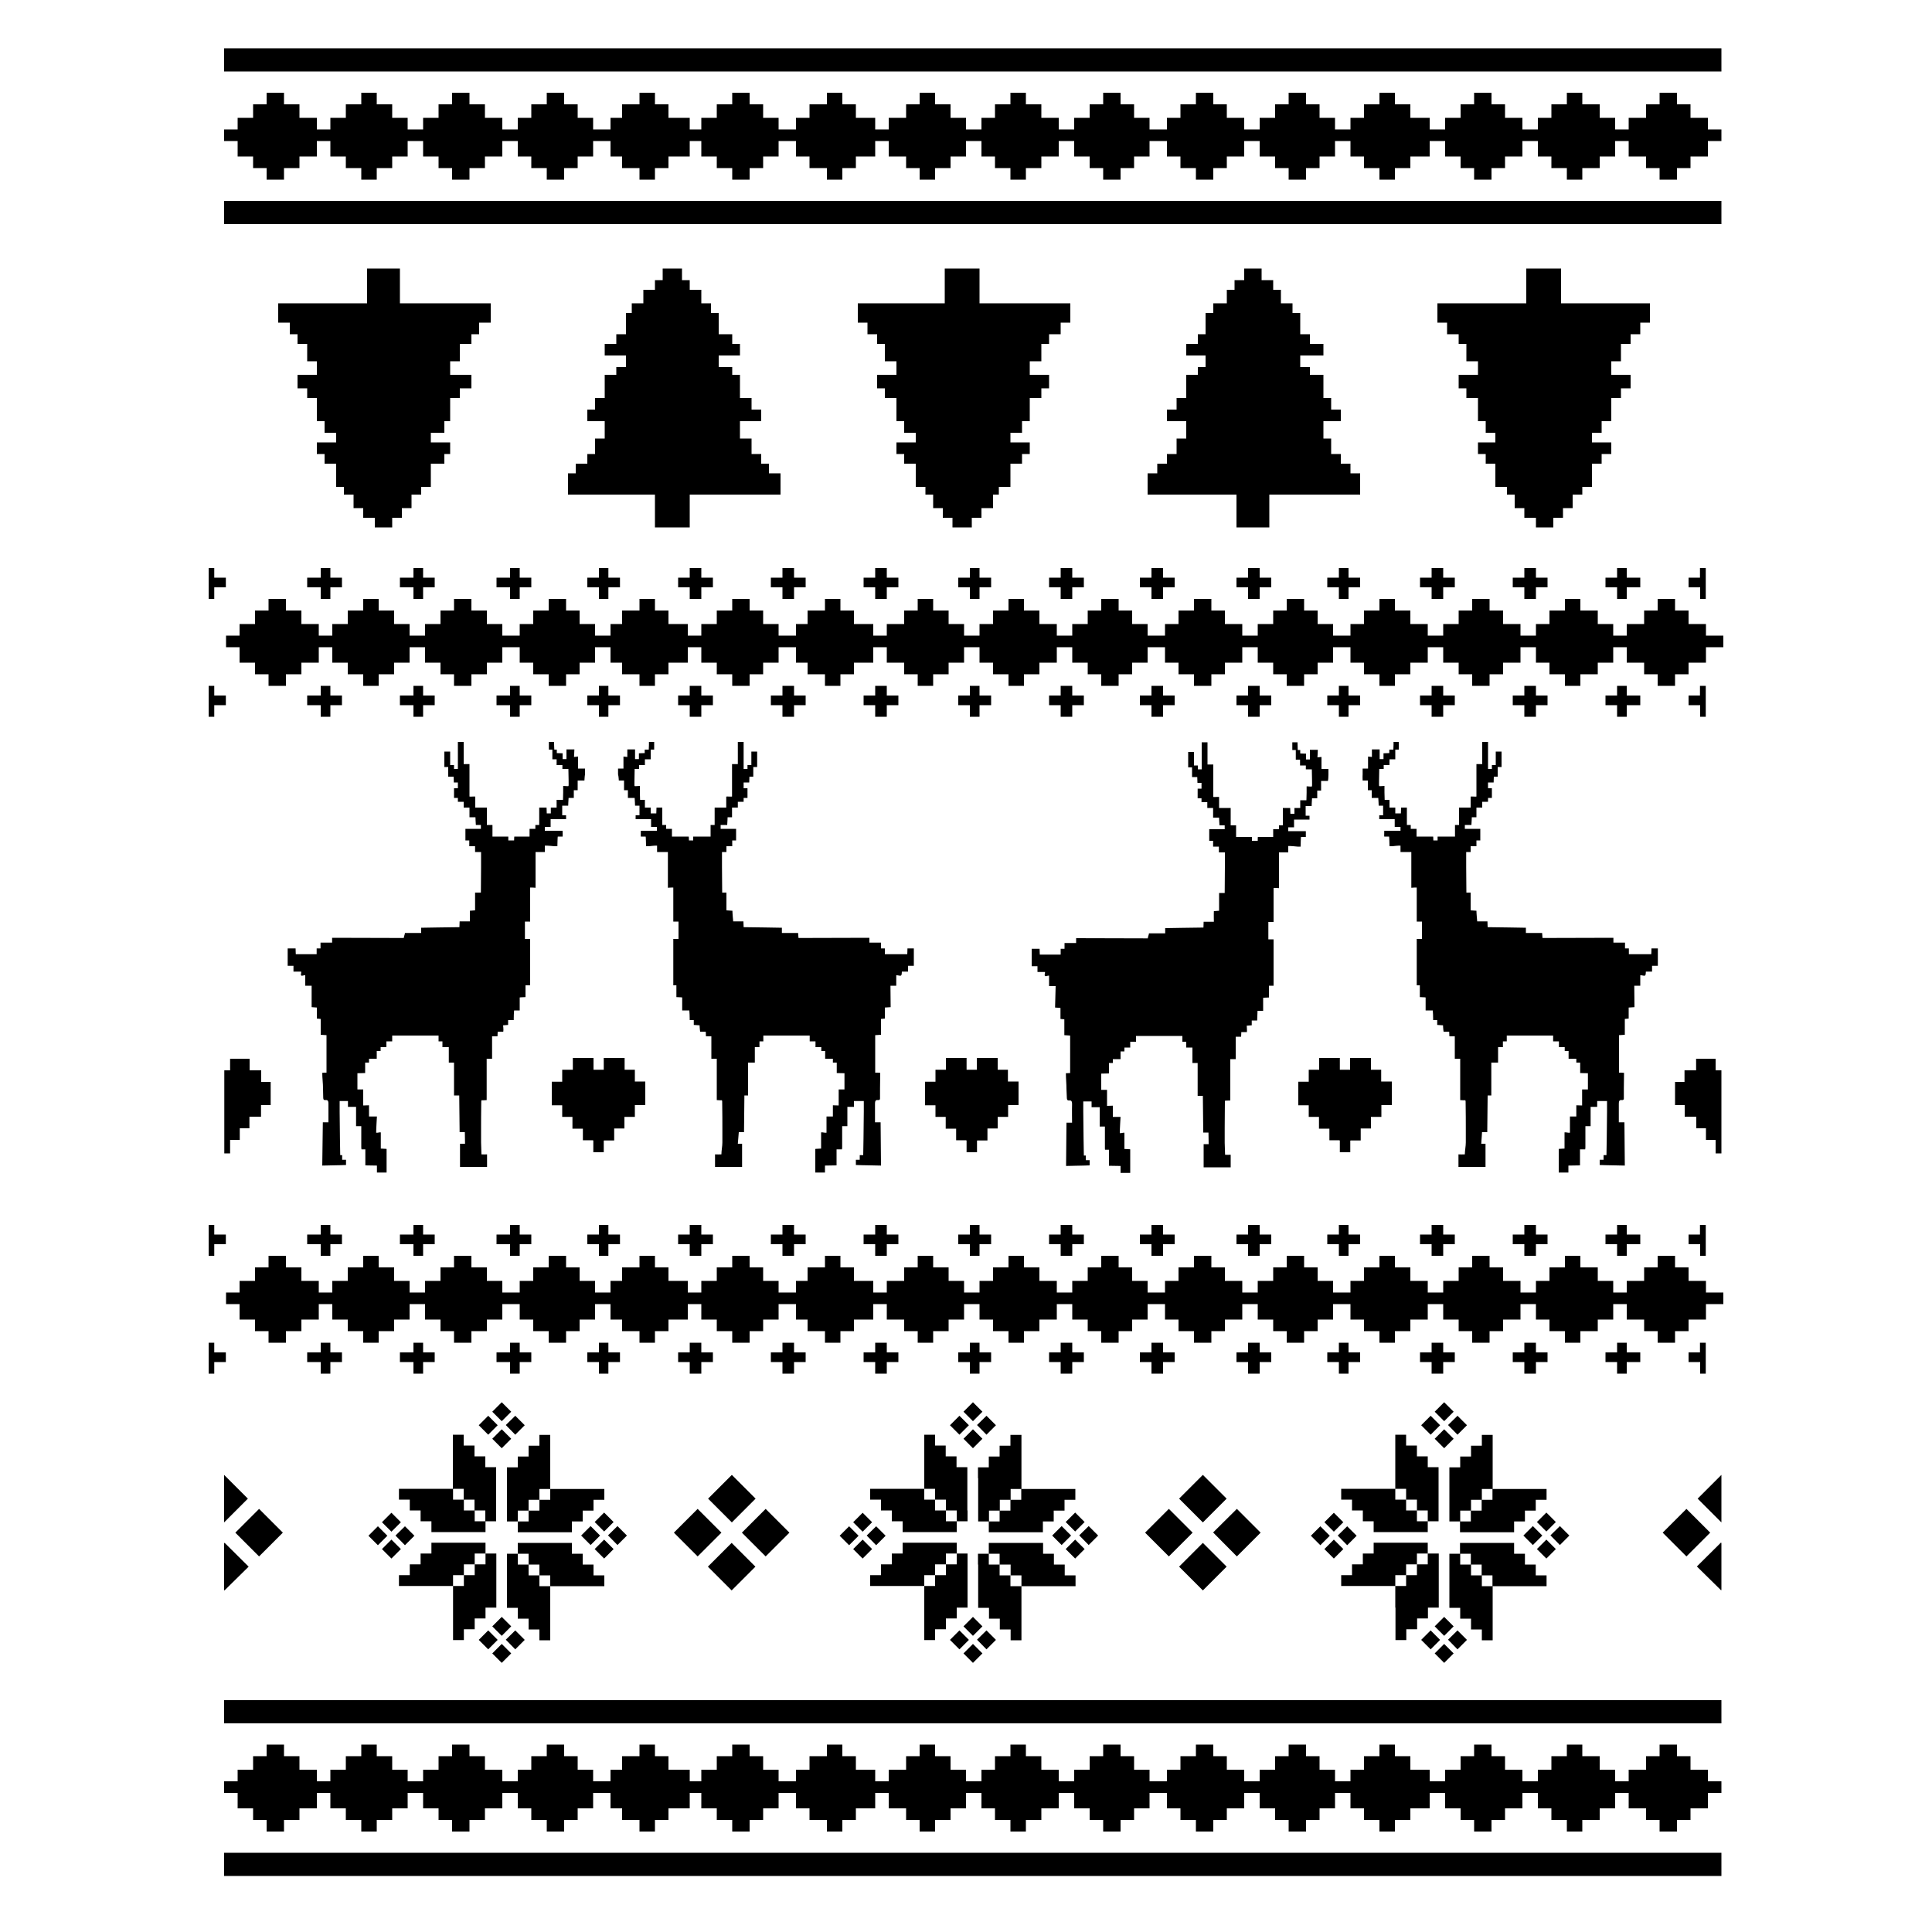
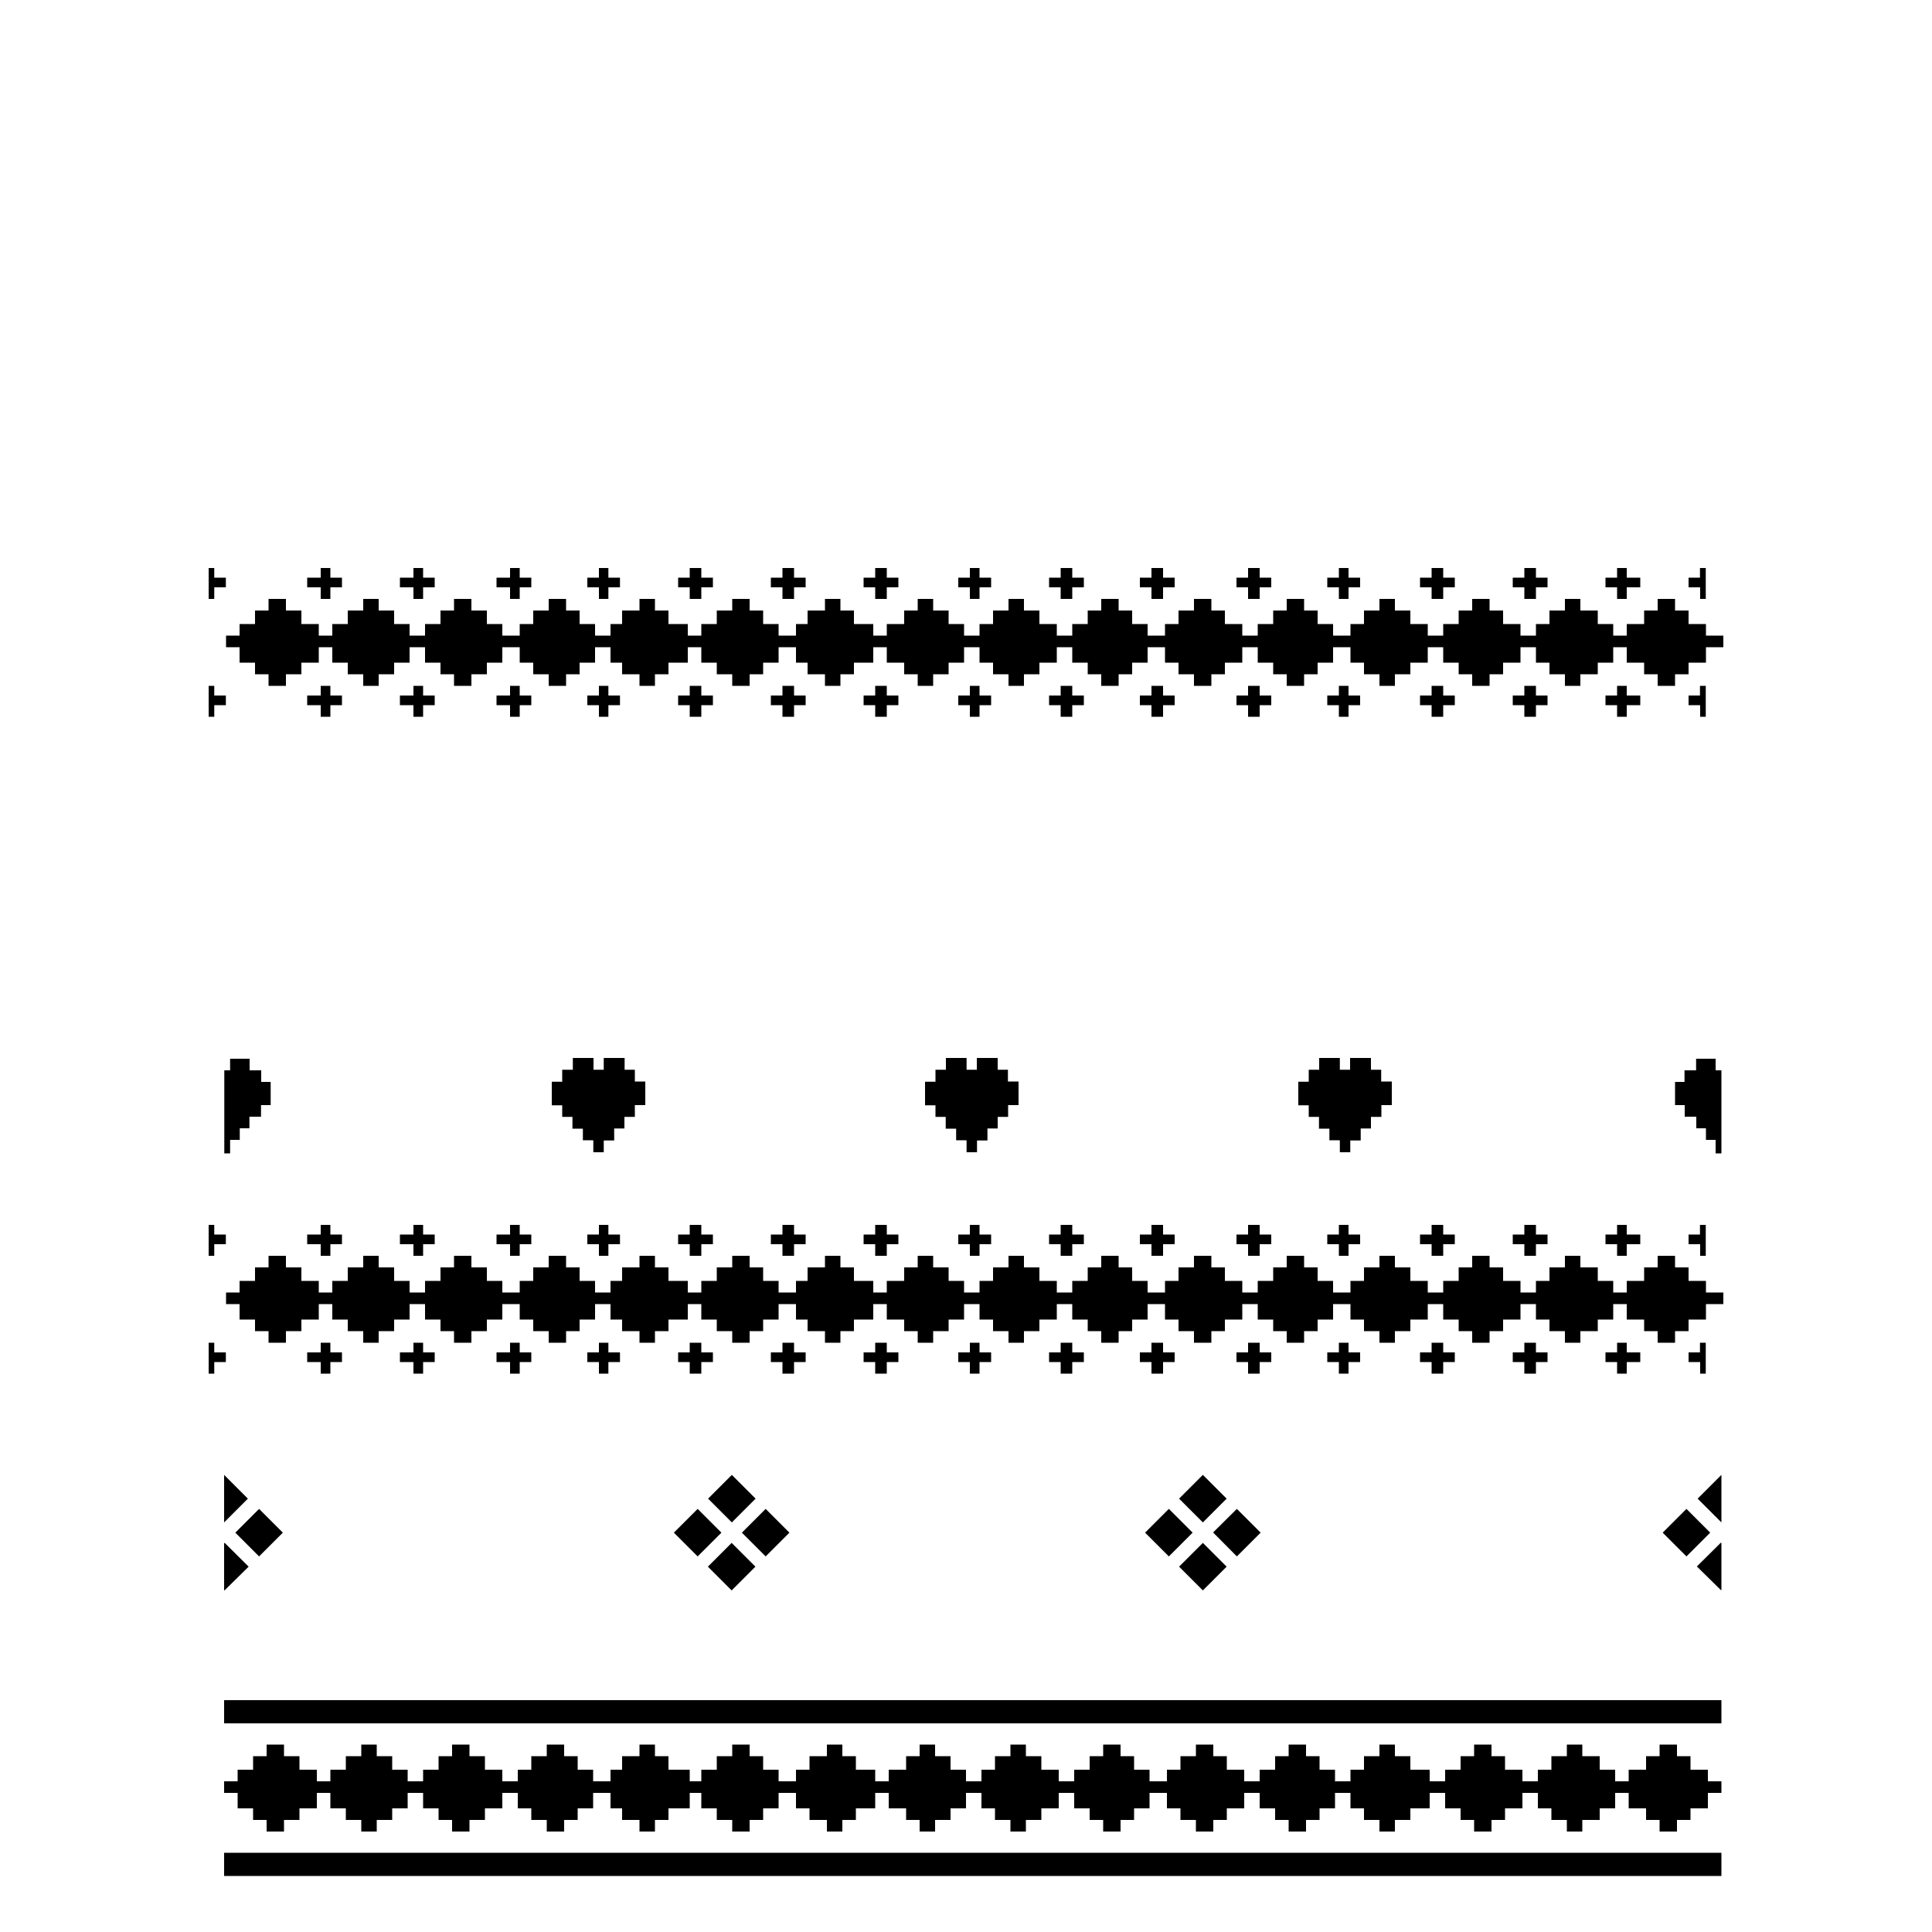
<svg xmlns="http://www.w3.org/2000/svg" version="1.1" id="Layer_1" x="0px" y="0px" width="1000px" height="1000px" viewBox="0 0 1000 1000" style="enable-background:new 0 0 1000 1000;" xml:space="preserve">
  <g>
-     <path d="M704,245v11h-47v17h-7.7H640v-17h-46v-11h5v-5h5v-5h5v-8h5v-9h-10v-6h5v-6h5v-12h6v-4h4v-6h-10v-6h6v-5h4v-11h4v-5h7v-7h4   v-5h5v-6h5.3h3.7v6h6v5h4v7h6v5h4v11h5v5h7v6h-12v6h5v4h7v12h4v6h5v6h-9v9h4v8h5v5h5v5H704z M449,167v6h5v5h4v9h6v7h-10v7h4v5h6v12   h4v6h6v5h-10v6h4v5h6v12h5v4h4v7h5v5h5v5h5.8h4.2v-5h5v-5h6v-7h3v-4h6v-12h6v-5h4v-6h-10v-5h6v-6h4v-12h6v-5h4v-7h-10v-7h6v-9h4v-5   h6v-6h5v-10h-47v-18h-8.2H489v18h-45v10H449z M749,167v6h6v5h4v9h6v7h-10v7h4v5h6v12h4v6h5v5h-9v6h4v5h5v12h6v4h4v7h5v5h6v5h4.5   h4.5v-5h5v-5h5v-7h5v-4h5v-12h5v-5h5v-6h-10v-5h5v-6h5v-12h5v-5h5v-7h-10v-7h5v-9h5v-5h5v-6h5v-10h-46v-18h-8.5H790v18h-46v10H749z    M398,245v-5h-4v-5h-5v-8h-6v-9h11v-6h-5v-6h-6v-12h-4v-4h-7v-6h11v-6h-4v-5h-7v-11h-4v-5h-5v-7h-6v-5h-4v-6h-4h-6v6h-4v5h-6v7h-6   v5h-3v11h-5v5h-6v6h11v6h-5v4h-6v12h-5v6h-4v6h9v9h-5v8h-4v5h-6v5h-4v11h45v17h10h8v-17h47v-11H398z M150,167v6h4v5h5v9h5v7h-10v7   h5v5h5v12h4v6h6v5h-10v6h4v5h6v12h4v4h5v7h5v5h6v5h4.9h4.1v-5h5v-5h5v-7h5v-4h5v-12h7v-5h3v-6h-10v-5h7v-6h3v-12h5v-5h6v-7h-11v-7   h5v-9h6v-5h4v-6h6v-10h-47v-18h-8.1H190v18h-46v10H150z" />
    <path d="M891,922v6h-7v8h-9v6h-7v6h-4.2H859v-6h-7v-6h-9v-8h-7v8h-8v6h-9v6h-3.7H811v-6h-8v-6h-7v-8h-8v8h-9v6h-7v6h-4.3H763v-6h-7   v-6h-8v-8h-8v8h-10v6h-8v6h-2.8H714v-6h-8v-6h-7v-8h-8v8h-8v6h-7v6h-3.2H667v-6h-7v-6h-8v-8h-8v8h-9v6h-7v6h-3.7H619v-6h-8v-6h-7   v-8h-9v8h-8v6h-7v6h-3.3H571v-6h-7v-6h-8v-8h-8v8h-9v6h-8v6h-2.8H523v-6h-8v-6h-7v-8h-8v8h-8v6h-8v6h-3.7H476v-6h-7v-6h-9v-8h-7v8   h-10v6h-7v6h-4.2H428v-6h-9v-6h-7v-8h-9v8h-8v6h-7v6h-3.8H379v-6h-8v-6h-8v-8h-6v8h-11v6h-7v6h-3.3H331v-6h-9v-6h-6v-8h-9v8h-8v6   h-7v6h-3.7H283v-6h-8v-6h-7v-8h-8v8h-9v6h-8v6h-3.2H234v-6h-7v-6h-8v-8h-8v8h-8v6h-8v6h-2.8H187v-6h-8v-6h-8v-8h-7v8h-9v6h-8v6   h-3.3H138v-6h-7v-6h-8v-8h-7v-6h7v-6h8v-7h7v-6h5.7h3.3v6h8v7h9v6h7v-6h8v-7h8v-6h5.2h2.8v6h8v7h8v6h8v-6h8v-7h7v-6h5.8h3.2v6h8v7   h9v6h8v-6h7v-7h8v-6h5.3h3.7v6h7v7h8v6h9v-6h6v-7h9v-6h4.7h3.3v6h7v7h11v6h6v-6h8v-7h8v-6h5.2h3.8v6h7v7h8v6h9v-6h7v-7h9v-6h3.8   h4.2v6h7v7h10v6h7v-6h9v-7h7v-6h4.3h3.7v6h8v7h8v6h8v-6h7v-7h8v-6h5.2h2.8v6h8v7h9v6h8v-6h8v-7h7v-6h5.7h3.3v6h7v7h8v6h9v-6h7v-7h8   v-6h5.3h3.7v6h7v7h9v6h8v-6h8v-7h7v-6h5.8h3.2v6h7v7h8v6h8v-6h7v-7h8v-6h5.2h2.8v6h8v7h10v6h8v-6h8v-7h7v-6h4.7h4.3v6h7v7h9v6h8v-6   h7v-7h8v-6h4.3h3.7v6h9v7h8v6h7v-6h9v-7h7v-6h4.8h4.2v6h7v7h9v6H891z M891,880H116v12h775V880z M891,959H116v12h775V959z" />
-     <path d="M891,67v6h-7v8h-9v6h-7v6h-4.2H859v-6h-7v-6h-9v-8h-7v8h-8v6h-9v6h-3.7H811v-6h-8v-6h-7v-8h-8v8h-9v6h-7v6h-4.3H763v-6h-7   v-6h-8v-8h-8v8h-10v6h-8v6h-2.8H714v-6h-8v-6h-7v-8h-8v8h-8v6h-7v6h-3.2H667v-6h-7v-6h-8v-8h-8v8h-9v6h-7v6h-3.7H619v-6h-8v-6h-7   v-8h-9v8h-8v6h-7v6h-3.3H571v-6h-7v-6h-8v-8h-8v8h-9v6h-8v6h-2.8H523v-6h-8v-6h-7v-8h-8v8h-8v6h-8v6h-3.7H476v-6h-7v-6h-9v-8h-7v8   h-10v6h-7v6h-4.2H428v-6h-9v-6h-7v-8h-9v8h-8v6h-7v6h-3.8H379v-6h-8v-6h-8v-8h-6v8h-11v6h-7v6h-3.3H331v-6h-9v-6h-6v-8h-9v8h-8v6   h-7v6h-3.7H283v-6h-8v-6h-7v-8h-8v8h-9v6h-8v6h-3.2H234v-6h-7v-6h-8v-8h-8v8h-8v6h-8v6h-2.8H187v-6h-8v-6h-8v-8h-7v8h-9v6h-8v6   h-3.3H138v-6h-7v-6h-8v-8h-7v-6h7v-6h8v-7h7v-6h5.7h3.3v6h8v7h9v6h7v-6h8v-7h8v-6h5.2h2.8v6h8v7h8v6h8v-6h8v-7h7v-6h5.8h3.2v6h8v7   h9v6h8v-6h7v-7h8v-6h5.3h3.7v6h7v7h8v6h9v-6h6v-7h9v-6h4.7h3.3v6h7v7h11v6h6v-6h8v-7h8v-6h5.2h3.8v6h7v7h8v6h9v-6h7v-7h9v-6h3.8   h4.2v6h7v7h10v6h7v-6h9v-7h7v-6h4.3h3.7v6h8v7h8v6h8v-6h7v-7h8v-6h5.2h2.8v6h8v7h9v6h8v-6h8v-7h7v-6h5.7h3.3v6h7v7h8v6h9v-6h7v-7h8   v-6h5.3h3.7v6h7v7h9v6h8v-6h8v-7h7v-6h5.8h3.2v6h7v7h8v6h8v-6h7v-7h8v-6h5.2h2.8v6h8v7h10v6h8v-6h8v-7h7v-6h4.7h4.3v6h7v7h9v6h8v-6   h7v-7h8v-6h4.3h3.7v6h9v7h8v6h7v-6h9v-7h7v-6h4.8h4.2v6h7v7h9v6H891z M891,25H116v12h775V25z M891,104H116v12h775V104z" />
-     <path d="M750.2,759.5h5.6v-5.6h5.6v-5.6h5.6v-5.6h5.6v5.6v5.6v5.6v5.6v5.6h-5.6v5.6h-5.6v5.6h-5.6v5.6h-5.6v-5.6v-5.6v-5.6v-5.6   V759.5z M744.6,781.8v-5.6v-5.6v-5.6v-5.6H739v-5.6h-5.6v-5.6h-5.6v-5.6h-5.6v5.6v5.6v5.6v5.6v5.6h5.6v5.6h5.6v5.6h5.6v5.6h5.6   V781.8z M722.3,832.1v5.6v5.6v5.6h5.6v-5.6h5.6v-5.6h5.6v-5.6h5.6v-5.6v-5.6v-5.6v-5.6v-5.6H739v5.6h-5.6v5.6h-5.6v5.6h-5.6v5.6   V832.1z M750.2,809.8v5.6v5.6v5.6v5.6h5.6v5.6h5.6v5.6h5.6v5.6h5.6v-5.6v-5.6v-5.6v-5.6v-5.6h-5.6v-5.6h-5.6v-5.6h-5.6v-5.6h-5.6   V809.8z M733.4,781.8h-5.6v-5.6h-5.6v-5.6h-5.6h-5.6h-5.6h-5.6h-5.6v5.6h5.6v5.6h5.6v5.6h5.6v5.6h5.6h5.6h5.6h5.6h5.6v-5.6h-5.6   V781.8z M727.8,815.3v-5.6h5.6v-5.6h5.6v-5.6h-5.6h-5.6h-5.6h-5.6h-5.6v5.6h-5.6v5.6h-5.6v5.6h-5.6v5.6h5.6h5.6h5.6h5.6h5.6v-5.6   H727.8z M761.3,809.8h5.6v5.6h5.6v5.6h5.6h5.6h5.6h5.6h5.6v-5.6h-5.6v-5.6h-5.6v-5.6h-5.6v-5.6h-5.6h-5.6h-5.6h-5.6h-5.6v5.6h5.6   V809.8z M766.9,776.3v5.6h-5.6v5.6h-5.6v5.6h5.6h5.6h5.6h5.6h5.6v-5.6h5.6v-5.6h5.6v-5.6h5.6v-5.6h-5.6h-5.6h-5.6h-5.6h-5.6v5.6   H766.9z M740.5,732.8l-4.9,4.9l4.9,4.9l4.9-4.9L740.5,732.8z M742.6,744.7l4.9,4.9l4.9-4.9l-4.9-4.9L742.6,744.7z M754.4,742.6   l4.9-4.9l-4.9-4.9l-4.9,4.8L754.4,742.6z M752.4,730.7l-4.9-4.9l-4.9,4.9l4.9,4.9L752.4,730.7z M740.5,843.9l-4.9,4.9l4.9,4.9   l4.9-4.9L740.5,843.9z M742.6,855.8l4.9,4.9l4.9-4.9l-4.9-4.9L742.6,855.8z M754.4,853.7l4.9-4.9l-4.9-4.9l-4.9,4.8L754.4,853.7z    M752.4,841.8l-4.9-4.9l-4.9,4.9l4.9,4.9L752.4,841.8z M793.4,789.9l-4.9,4.9l4.9,4.9l4.9-4.9L793.4,789.9z M795.5,801.8l4.9,4.9   l4.9-4.9l-4.9-4.9L795.5,801.8z M807.4,799.7l4.9-4.9l-4.9-4.9l-4.9,4.8L807.4,799.7z M805.3,787.8l-4.9-4.9l-4.9,4.9l4.9,4.9   L805.3,787.8z M683.4,790l-4.9,4.9l4.9,4.9l4.9-4.9L683.4,790z M685.5,801.8l4.9,4.9l4.9-4.9l-4.9-4.9L685.5,801.8z M697.3,799.8   l4.9-4.9l-4.9-4.9l-4.9,4.8L697.3,799.8z M695.3,787.9l-4.9-4.9l-4.9,4.9l4.9,4.9L695.3,787.9z M506.3,765.1v5.6v5.6v5.6v5.6h5.6   v-5.6h5.6v-5.6h5.6v-5.6h5.6v-5.6v-5.6v-5.6v-5.6v-5.6H523v5.6h-5.6v5.6h-5.6v5.6h-5.6V765.1z M500.7,781.8v-5.6v-5.6v-5.6v-5.6   h-5.6v-5.6h-5.6v-5.6H484v-5.6h-5.6v5.6v5.6v5.6v5.6v5.6h5.6v5.6h5.6v5.6h5.6v5.6h5.6V781.8z M478.4,832.1v5.6v5.6v5.6h5.6v-5.6   h5.6v-5.6h5.6v-5.6h5.6v-5.6v-5.6v-5.6v-5.6v-5.6h-5.6v5.6h-5.6v5.6H484v5.6h-5.6v5.6V832.1z M506.3,809.8v5.6v5.6v5.6v5.6h5.6v5.6   h5.6v5.6h5.6v5.6h5.6v-5.6v-5.6v-5.6v-5.6v-5.6H523v-5.6h-5.6v-5.6h-5.6v-5.6h-5.6V809.8z M489.5,781.8H484v-5.6h-5.6v-5.6h-5.6   h-5.6h-5.6h-5.6h-5.6v5.6h5.6v5.6h5.6v5.6h5.6v5.6h5.6h5.6h5.6h5.6h5.6v-5.6h-5.6V781.8z M484,815.3v-5.6h5.6v-5.6h5.6v-5.6h-5.6   H484h-5.6h-5.6h-5.6v5.6h-5.6v5.6h-5.6v5.6h-5.6v5.6h5.6h5.6h5.6h5.6h5.6v-5.6H484z M517.5,809.8h5.6v5.6h5.6v5.6h5.6h5.6h5.6h5.6   h5.6v-5.6h-5.6v-5.6h-5.6v-5.6h-5.6v-5.6h-5.6h-5.6H523h-5.6h-5.6v5.6h5.6V809.8z M523,776.3v5.6h-5.6v5.6h-5.6v5.6h5.6h5.6h5.6   h5.6h5.6v-5.6h5.6v-5.6h5.6v-5.6h5.6v-5.6h-5.6h-5.6h-5.6h-5.6h-5.6v5.6H523z M496.6,732.8l-4.9,4.9l4.9,4.9l4.9-4.9L496.6,732.8z    M498.7,744.7l4.9,4.9l4.9-4.9l-4.9-4.9L498.7,744.7z M510.6,742.6l4.9-4.9l-4.9-4.9l-4.9,4.8L510.6,742.6z M508.5,730.7l-4.9-4.9   l-4.9,4.9l4.9,4.9L508.5,730.7z M496.6,843.9l-4.9,4.9l4.9,4.9l4.9-4.9L496.6,843.9z M498.7,855.8l4.9,4.9l4.9-4.9l-4.9-4.9   L498.7,855.8z M510.6,853.7l4.9-4.9l-4.9-4.9l-4.9,4.8L510.6,853.7z M508.5,841.8l-4.9-4.9l-4.9,4.9l4.9,4.9L508.5,841.8z    M549.5,789.9l-4.9,4.9l4.9,4.9l4.9-4.9L549.5,789.9z M551.6,801.8l4.9,4.9l4.9-4.9l-4.9-4.9L551.6,801.8z M563.5,799.7l4.9-4.9   l-4.9-4.9l-4.9,4.8L563.5,799.7z M561.4,787.8l-4.9-4.9l-4.9,4.9l4.9,4.9L561.4,787.8z M439.5,790l-4.9,4.9l4.9,4.9l4.9-4.9   L439.5,790z M441.6,801.8l4.9,4.9l4.9-4.9l-4.9-4.9L441.6,801.8z M453.5,799.8l4.9-4.9l-4.9-4.9l-4.9,4.8L453.5,799.8z    M451.4,787.9l-4.9-4.9l-4.9,4.9l4.9,4.9L451.4,787.9z M262.4,765.1v5.6v5.6v5.6v5.6h5.6v-5.6h5.6v-5.6h5.6v-5.6h5.6v-5.6v-5.6   v-5.6v-5.6v-5.6h-5.6v5.6h-5.6v5.6H268v5.6h-5.6V765.1z M256.8,781.8v-5.6v-5.6v-5.6v-5.6h-5.6v-5.6h-5.6v-5.6h-5.6v-5.6h-5.6v5.6   v5.6v5.6v5.6v5.6h5.6v5.6h5.6v5.6h5.6v5.6h5.6V781.8z M234.5,832.1v5.6v5.6v5.6h5.6v-5.6h5.6v-5.6h5.6v-5.6h5.6v-5.6v-5.6v-5.6   v-5.6v-5.6h-5.6v5.6h-5.6v5.6h-5.6v5.6h-5.6v5.6V832.1z M262.4,809.8v5.6v5.6v5.6v5.6h5.6v5.6h5.6v5.6h5.6v5.6h5.6v-5.6v-5.6v-5.6   v-5.6v-5.6h-5.6v-5.6h-5.6v-5.6H268v-5.6h-5.6V809.8z M245.7,781.8h-5.6v-5.6h-5.6v-5.6h-5.6h-5.6h-5.6h-5.6h-5.6v5.6h5.6v5.6h5.6   v5.6h5.6v5.6h5.6h5.6h5.6h5.6h5.6v-5.6h-5.6V781.8z M240.1,815.3v-5.6h5.6v-5.6h5.6v-5.6h-5.6h-5.6h-5.6h-5.6h-5.6v5.6h-5.6v5.6   h-5.6v5.6h-5.6v5.6h5.6h5.6h5.6h5.6h5.6v-5.6H240.1z M273.6,809.8h5.6v5.6h5.6v5.6h5.6h5.6h5.6h5.6h5.6v-5.6h-5.6v-5.6h-5.6v-5.6   h-5.6v-5.6h-5.6h-5.6h-5.6h-5.6H268v5.6h5.6V809.8z M279.2,776.3v5.6h-5.6v5.6H268v5.6h5.6h5.6h5.6h5.6h5.6v-5.6h5.6v-5.6h5.6v-5.6   h5.6v-5.6h-5.6h-5.6h-5.6h-5.6h-5.6v5.6H279.2z M252.7,732.8l-4.9,4.9l4.9,4.9l4.9-4.9L252.7,732.8z M254.8,744.7l4.9,4.9l4.9-4.9   l-4.9-4.9L254.8,744.7z M266.7,742.6l4.9-4.9l-4.9-4.9l-4.9,4.8L266.7,742.6z M264.6,730.7l-4.9-4.9l-4.9,4.9l4.9,4.9L264.6,730.7z    M252.7,843.9l-4.9,4.9l4.9,4.9l4.9-4.9L252.7,843.9z M254.8,855.8l4.9,4.9l4.9-4.9l-4.9-4.9L254.8,855.8z M266.7,853.7l4.9-4.9   l-4.9-4.9l-4.9,4.8L266.7,853.7z M264.6,841.8l-4.9-4.9l-4.9,4.9l4.9,4.9L264.6,841.8z M305.7,789.9l-4.9,4.9l4.9,4.9l4.9-4.9   L305.7,789.9z M307.8,801.8l4.9,4.9l4.9-4.9l-4.9-4.9L307.8,801.8z M319.6,799.7l4.9-4.9l-4.9-4.9l-4.9,4.8L319.6,799.7z    M317.6,787.8l-4.9-4.9l-4.9,4.9l4.9,4.9L317.6,787.8z M195.6,790l-4.9,4.9l4.9,4.9l4.9-4.9L195.6,790z M197.7,801.8l4.9,4.9   l4.9-4.9l-4.9-4.9L197.7,801.8z M209.6,799.8l4.9-4.9l-4.9-4.9l-4.9,4.8L209.6,799.8z M207.5,787.9l-4.9-4.9l-4.9,4.9l4.9,4.9   L207.5,787.9z" />
    <path d="M373.4,793.3l-12.3,12.3l-12.3-12.3l12.3-12.3L373.4,793.3z M366.4,810.9l12.3,12.3l12.3-12.3l-12.3-12.3L366.4,810.9z    M396.3,805.6l12.3-12.3L396.3,781L384,793.3L396.3,805.6z M391.1,775.7l-12.3-12.3l-12.3,12.3l12.3,12.3L391.1,775.7z M605,781   l-12.3,12.3l12.3,12.3l12.3-12.3L605,781z M610.3,810.9l12.3,12.3l12.3-12.3l-12.3-12.3L610.3,810.9z M640.2,805.6l12.3-12.3   L640.2,781l-12.3,12.2L640.2,805.6z M634.9,775.7l-12.3-12.3l-12.3,12.3l12.3,12.3L634.9,775.7z M872.9,781l-12.3,12.3l12.3,12.3   l12.3-12.3L872.9,781z M891,763.4l-12.3,12.3L891,788V763.4z M891,798.6l-0.3-0.1l-12.4,12.3l12.5,12.3l0.2-0.1V798.6z    M121.8,793.3l12.3,12.3l12.3-12.3L134.1,781L121.8,793.3z M116,788l12.3-12.3L116,763.4V788z M116,823.1l0.2,0.1l12.5-12.3   l-12.4-12.3l-0.3,0.1V823.1z" />
    <path d="M892,329v6h-9v8h-9v6h-7v6h-3.7H858v-6h-7v-6h-9v-8h-7v8h-8v6h-9v6h-2.9H810v-6h-8v-6h-7v-8h-8v8h-9v6h-7v6h-3.3H762v-6h-7   v-6h-8v-8h-8v8h-9v6h-8v6h-2.5H714v-6h-8v-6h-7v-8h-7.2H690v8h-8v6h-7v6h-3.7H666v-6h-7v-6h-8v-8h-8v8h-9v6h-7v6h-3.9H618v-6h-8v-6   h-7v-8h-9l0,0v8h-8v6h-7v6h-3.2H570v-6h-7v-6h-8v-8h-8v8h-9v6h-8v6h-2.4H522v-6h-8v-6h-7v-8h-8v8h-8v6h-8v6h-3h-5v-6h-7v-6h-9v-8   h-7v8h-10v6h-7v6h-3.2H427v-6h-9v-6h-6v-8h-9v8h-8v6h-7v6h-3.6H379v-6h-8v-6h-8v-8h-7v8h-10v6h-7v6h-2.8H331v-6h-9v-6h-6v-8h-8v8   h-8v6h-7v6h-4h-5v-6h-8v-6h-7v-8h-9v8h-8v6h-8v6h-3.2H235v-6h-7v-6h-8v-8h-8v8h-8v6h-8v6h-2.5H188v-6h-8v-6h-8v-8h-7v8h-9v6h-8v6   h-2.7H139v-6h-7v-6h-8v-8h-7v-6h7v-6h8v-7h7v-6h6.3h2.7v6h8v7h9v6h7v-6h8v-7h8v-6h5.5h2.5v6h8v7h8v6h8v-6h8v-7h7v-6h5.8h3.2v6h8v7   h8v6h9v-6h7v-7h8v-6h5h4v6h7v7h8v6h8v-6h6v-7h9v-6h5.2h2.8v6h7v7h10v6h7v-6h8v-7h8v-6h5.4h3.6v6h7v7h8v6h9v-6h6v-7h9v-6h4.8h3.2v6   h7v7h10v6h7v-6h9v-7h7v-6h5h3v6h8v7h8v6h8v-6h7v-7h8v-6h5.6h2.4v6h8v7h9v6h8v-6h8v-7h7v-6h5.8h3.2v6h7v7h8v6l0,0h9v-6h7v-7h8v-6   h5.1h3.9v6h7v7h9v6h8v-6h8v-7h7v-6h5.3h3.7v6h7v7h8v6h1.8h7.2v-6h7v-7h8v-6h5.5h2.5v6h8v7h9v6h8v-6h8v-7h7v-6h5.7h3.3v6h7v7h9v6h8   v-6h7v-7h8v-6h5.1h2.9v6h9v7h8v6h7v-6h9v-7h7v-6h5.3h3.7v6h7v7h9v6H892z M363,355h-6v1v4h-6v1v4h6v6h4h1.1h0.9v-6h5.2h0.8v-5h-6   V355z M363,294h-6v1v4h-6v1v4h6v6h4h1.1h0.9v-6h5.2h0.8v-5h-6V294z M315,294h-5v1v4h-6v1v4h6v6h3.2h1.1h0.6v-6h5.5h0.5v-5h-6V294z    M315,355h-5v1v4h-6v1v4h6v6h3.2h1.1h0.6v-6h5.5h0.5v-5h-6V355z M459,294h-6v1v4h-6v1v4h6v6h3.5h1.1h1.4v-6h4.7h1.3v-5h-6V294z    M459,355h-6v1v4h-6v1v4h6v6h3.5h1.1h1.4v-6h4.7h1.3v-5h-6V355z M411,355h-6v1v4h-6v1v4h6v6h3.7h1.1h1.2v-6h4.9h1.1v-5h-6V355z    M411,294h-6v1v4h-6v1v4h6v6h3.7h1.1h1.2v-6h4.9h1.1v-5h-6V294z M219,294h-5v1v4h-7v1v4h7v6h2.8h1.1h1.1v-6h5h1v-5h-6V294z    M111,294h-3v16h1.3h1.1h0.5v-6h5.5h0.5v-5h-6V294z M171,355h-5v1v4h-7v1v4h7v6h3h1.1h0.9v-6h5.2h0.8v-5h-6V355z M111,355h-3v16   h1.3h1.1h0.5v-6h5.5h0.5v-5h-6V355z M111,294h-3v16h1.3h1.1h0.5v-6h5.5h0.5v-5h-6V294z M111,355h-3v16h1.3h1.1h0.5v-6h5.5h0.5v-5   h-6V355z M880,299h-6v5h0.5h5.5v6h0.5h1.1h1.3v-16h-3V299z M880,360h-6v5h0.5h5.5v6h0.5h1.1h1.3v-16h-3V360z M507,355h-5v1v4h-6v1   v4h6v6h3.2h1.1h0.7v-6h5.4h0.6v-5h-6V355z M269,355h-5v1v4h-7v1v4h7v6h2.5h1.1h1.4v-6h4.7h1.3v-5h-6V355z M219,355h-5v1v4h-7v1v4h7   v6h2.8h1.1h1.1v-6h5h1v-5h-6V355z M171,294h-5v1v4h-7v1v4h7v6h3h1.1h0.9v-6h5.2h0.8v-5h-6V294z M269,294h-5v1v4h-7v1v4h7v6h2.5h1.1   h1.4v-6h4.7h1.3v-5h-6V294z M795,294h-6v1v4h-6v1v4h6v6h3.7h1.1h1.2v-6h4.9h1.1v-5h-6V294z M795,355h-6v1v4h-6v1v4h6v6h3.7h1.1h1.2   v-6h4.9h1.1v-5h-6V355z M747,294h-6v1v4h-6v1v4h6v6h3.9h1.1h1v-6h5.1h0.9v-5h-6V294z M842,355h-5v1v4h-6v1v4h6v6h3.4h1.1h0.5v-6   h5.6h1.4v-5h-7V355z M842,294h-5v1v4h-6v1v4h6v6h3.4h1.1h0.5v-6h5.6h1.4v-5h-7V294z M747,355h-6v1v4h-6v1v4h6v6h3.9h1.1h1v-6h5.1   h0.9v-5h-6V355z M507,294h-5v1v4h-6v1v4h6v6h3.2h1.1h0.7v-6h5.4h0.6v-5h-6V294z M602,294h-6v1v4h-6v1v4h6v6h3.7h1.1h1.2v-6h4.9h1.1   v-5h-6V294z M602,355h-6v1v4h-6v1v4h6v6h3.7h1.1h1.2v-6h4.9h1.1v-5h-6V355z M555,294h-6v1v4h-6v1v4h6v6h4h1.1h0.9v-6h5.2h0.8v-5h-6   V294z M555,355h-6v1v4h-6v1v4h6v6h4h1.1h0.9v-6h5.2h0.8v-5h-6V355z M698,294h-5v1v4h-6v1v4h6v6h3.2h1.1h0.7v-6h5.4h0.6v-5h-6V294z    M652,355h-6v1v4h-6v1v4h6v6h3.5h1.1h1.4v-6h4.7h1.3v-5h-6V355z M698,355h-5v1v4h-6v1v4h6v6h3.2h1.1h0.7v-6h5.4h0.6v-5h-6V355z    M652,294h-6v1v4h-6v1v4h6v6h3.5h1.1h1.4v-6h4.7h1.3v-5h-6V294z" />
    <path d="M892,669v6h-9v8h-9v6h-7v6h-3.7H858v-6h-7v-6h-9v-8h-7v8h-8v6h-9v6h-2.9H810v-6h-8v-6h-7v-8h-8v8h-9v6h-7v6h-3.3H762v-6h-7   v-6h-8v-8h-8v8h-9v6h-8v6h-2.5H714v-6h-8v-6h-7v-8h-7.2H690v8h-8v6h-7v6h-3.7H666v-6h-7v-6h-8v-8h-8v8h-9v6h-7v6h-3.9H618v-6h-8v-6   h-7v-8h-9l0,0v8h-8v6h-7v6h-3.2H570v-6h-7v-6h-8v-8h-8v8h-9v6h-8v6h-2.4H522v-6h-8v-6h-7v-8h-8v8h-8v6h-8v6h-3h-5v-6h-7v-6h-9v-8   h-7v8h-10v6h-7v6h-3.2H427v-6h-9v-6h-6v-8h-9v8h-8v6h-7v6h-3.6H379v-6h-8v-6h-8v-8h-7v8h-10v6h-7v6h-2.8H331v-6h-9v-6h-6v-8h-8v8   h-8v6h-7v6h-4h-5v-6h-8v-6h-7v-8h-9v8h-8v6h-8v6h-3.2H235v-6h-7v-6h-8v-8h-8v8h-8v6h-8v6h-2.5H188v-6h-8v-6h-8v-8h-7v8h-9v6h-8v6   h-2.7H139v-6h-7v-6h-8v-8h-7v-6h7v-6h8v-7h7v-6h6.3h2.7v6h8v7h9v6h7v-6h8v-7h8v-6h5.5h2.5v6h8v7h8v6h8v-6h8v-7h7v-6h5.8h3.2v6h8v7   h8v6h9v-6h7v-7h8v-6h5h4v6h7v7h8v6h8v-6h6v-7h9v-6h5.2h2.8v6h7v7h10v6h7v-6h8v-7h8v-6h5.4h3.6v6h7v7h8v6h9v-6h6v-7h9v-6h4.8h3.2v6   h7v7h10v6h7v-6h9v-7h7v-6h5h3v6h8v7h8v6h8v-6h7v-7h8v-6h5.6h2.4v6h8v7h9v6h8v-6h8v-7h7v-6h5.8h3.2v6h7v7h8v6l0,0h9v-6h7v-7h8v-6   h5.1h3.9v6h7v7h9v6h8v-6h8v-7h7v-6h5.3h3.7v6h7v7h8v6h1.8h7.2v-6h7v-7h8v-6h5.5h2.5v6h8v7h9v6h8v-6h8v-7h7v-6h5.7h3.3v6h7v7h9v6h8   v-6h7v-7h8v-6h5.1h2.9v6h9v7h8v6h7v-6h9v-7h7v-6h5.3h3.7v6h7v7h9v6H892z M363,695h-6v1v4h-6v1v4h6v6h4h1.1h0.9v-6h5.2h0.8v-5h-6   V695z M363,634h-6v1v4h-6v1v4h6v6h4h1.1h0.9v-6h5.2h0.8v-5h-6V634z M315,634h-5v1v4h-6v1v4h6v6h3.2h1.1h0.6v-6h5.5h0.5v-5h-6V634z    M315,695h-5v1v4h-6v1v4h6v6h3.2h1.1h0.6v-6h5.5h0.5v-5h-6V695z M459,634h-6v1v4h-6v1v4h6v6h3.5h1.1h1.4v-6h4.7h1.3v-5h-6V634z    M459,695h-6v1v4h-6v1v4h6v6h3.5h1.1h1.4v-6h4.7h1.3v-5h-6V695z M411,695h-6v1v4h-6v1v4h6v6h3.7h1.1h1.2v-6h4.9h1.1v-5h-6V695z    M411,634h-6v1v4h-6v1v4h6v6h3.7h1.1h1.2v-6h4.9h1.1v-5h-6V634z M219,634h-5v1v4h-7v1v4h7v6h2.8h1.1h1.1v-6h5h1v-5h-6V634z    M111,634h-3v16h1.3h1.1h0.5v-6h5.5h0.5v-5h-6V634z M171,695h-5v1v4h-7v1v4h7v6h3h1.1h0.9v-6h5.2h0.8v-5h-6V695z M111,695h-3v16   h1.3h1.1h0.5v-6h5.5h0.5v-5h-6V695z M111,634h-3v16h1.3h1.1h0.5v-6h5.5h0.5v-5h-6V634z M111,695h-3v16h1.3h1.1h0.5v-6h5.5h0.5v-5   h-6V695z M880,639h-6v5h0.5h5.5v6h0.5h1.1h1.3v-16h-3V639z M880,700h-6v5h0.5h5.5v6h0.5h1.1h1.3v-16h-3V700z M507,695h-5v1v4h-6v1   v4h6v6h3.2h1.1h0.7v-6h5.4h0.6v-5h-6V695z M269,695h-5v1v4h-7v1v4h7v6h2.5h1.1h1.4v-6h4.7h1.3v-5h-6V695z M219,695h-5v1v4h-7v1v4h7   v6h2.8h1.1h1.1v-6h5h1v-5h-6V695z M171,634h-5v1v4h-7v1v4h7v6h3h1.1h0.9v-6h5.2h0.8v-5h-6V634z M269,634h-5v1v4h-7v1v4h7v6h2.5h1.1   h1.4v-6h4.7h1.3v-5h-6V634z M795,634h-6v1v4h-6v1v4h6v6h3.7h1.1h1.2v-6h4.9h1.1v-5h-6V634z M795,695h-6v1v4h-6v1v4h6v6h3.7h1.1h1.2   v-6h4.9h1.1v-5h-6V695z M747,634h-6v1v4h-6v1v4h6v6h3.9h1.1h1v-6h5.1h0.9v-5h-6V634z M842,695h-5v1v4h-6v1v4h6v6h3.4h1.1h0.5v-6   h5.6h1.4v-5h-7V695z M842,634h-5v1v4h-6v1v4h6v6h3.4h1.1h0.5v-6h5.6h1.4v-5h-7V634z M747,695h-6v1v4h-6v1v4h6v6h3.9h1.1h1v-6h5.1   h0.9v-5h-6V695z M507,634h-5v1v4h-6v1v4h6v6h3.2h1.1h0.7v-6h5.4h0.6v-5h-6V634z M602,634h-6v1v4h-6v1v4h6v6h3.7h1.1h1.2v-6h4.9h1.1   v-5h-6V634z M602,695h-6v1v4h-6v1v4h6v6h3.7h1.1h1.2v-6h4.9h1.1v-5h-6V695z M555,634h-6v1v4h-6v1v4h6v6h4h1.1h0.9v-6h5.2h0.8v-5h-6   V634z M555,695h-6v1v4h-6v1v4h6v6h4h1.1h0.9v-6h5.2h0.8v-5h-6V695z M698,634h-5v1v4h-6v1v4h6v6h3.2h1.1h0.7v-6h5.4h0.6v-5h-6V634z    M652,695h-6v1v4h-6v1v4h6v6h3.5h1.1h1.4v-6h4.7h1.3v-5h-6V695z M698,695h-5v1v4h-6v1v4h6v6h3.2h1.1h0.7v-6h5.4h0.6v-5h-6V695z    M652,634h-6v1v4h-6v1v4h6v6h3.5h1.1h1.4v-6h4.7h1.3v-5h-6V634z" />
-     <path d="M302.5,404H299v5h-2c0,1,0,3,0,4c-2,0-1.8,0-2.7,0c-0.1,1-0.2,4-0.2,4H291c0,0,0,3,0,5c1,0,2,0,2,0c0,1,0,1,0,2   c-2,0-5,0-8,0c0,1,0,2,0,4c-1,0-2,0-3,0c0,0,0,1,0,2c3,0,9.2,0,9.2,0s0.1,3,0,3c-0.9,0-1.7,0-2.5,0c-0.1,0-0.2,5-0.2,5h-1.6   c0,0-3.9-0.4-4.9-0.3c0,0.9,0,2.3,0,3.3c-1,0-2.8,0-4.8,0c0,6,0,18.5,0,18.5s-2.3-0.2-2.8-0.1c0,5.2,0,17.6,0,17.6h-2.7l0,9h2.7   l0,24H272c0,2,0,4.3,0,6.1c-2,0.1-3,0.1-3,0.2c0,1.9,0,3.7,0,6.7c-2,0-2,0-2.9,0c-0.1,1-0.2,3-0.2,5c-0.9,0-1.9,0-2.9,0   c0,1,0,1.6,0,2.5c-1,0.1-2.6,0.2-2.6,0.2s0.3,2.3,0.1,3.3c-0.9,0-2,0-2.9,0c0,0-0.1,1.6-0.1,2.4c-0.9,0-1.8,0-2.8,0   c0,3.4,0,11.6,0,11.6h-2.8c0,0,0,10.7,0,15.7c0,2,0,3.6,0,5.7c-1,0.1-1.9,0.1-2.7,0.1c0,0.3-0.1,0.5-0.1,0.6   c-0.1,3.9-0.1,13.4-0.1,13.4l0,3.9c0,0,0,2.6,0,3.9c0,2,0.2,4.2,0.2,6.2c1.1,0.1,1.9,0,2.9,0c0,1.9,0,4.5,0,6.5c-5,0-10,0-14,0   c0-4,0-12,0-12h2.6l-0.1-6h-2.7l-0.2-19H235c0,0,0-11,0-17h-2.7c0,0,0-6,0-8c-1.1,0-1.3,0-3.3,0c0-1,0-3,0-3c-1,0-2,0-2,0s0-1,0-3   c-8,0-17,0-24,0c0,2,0,3,0,3c-1,0-3,0-3,0c0,1,0,2,0,3c-1,0-2,0-3,0c0,2,0,2,0,2c-2,0-2,0-2,0c0,2,0,3,0,4c-2,0-3,0-4,0   c0,1,0,1,0,2c-1,0-1,0-2,0c0,3,0,3.5,0,5.4c-1,0-2,0.1-4,0.1c0,2.8,0,5.6,0,8.4c2,0,2,0,3,0c0,2.5,0,8.3,0,8.3l3-0.1v5.8h2.5h1.6   c0,0-0.4,6.2-0.4,8.4c1.1,0.1,1.4-0.3,2.4-0.2c0,2.8,0,5.7,0,8.4c1,0.1,3,0.1,3,0.2c0,3.8,0,8.2,0,12.2c0,0-0.8,0-1.7,0   c0,0-3.3,0-3.3,0v-3.6c0,0-5-0.1-6-0.1c0-3,0-5.3,0-8.3c-1,0-1,0-2,0c0,0-0.1-0.7-0.1-1c0-2.9,0-11,0-11h-1.5h-1.2c0,0,0-2.9,0-4.2   c0-2,0-3.8,0-5.8c-1.1,0-3.2,0-4.2,0c0-1,0-2,0-3c-1,0-2.4,0-4.3,0c0,2,0,3.7,0,5.5c0,6.6,0.3,22.5,0.3,22.5h1c0,1,0,1.4,0,2.4   c1,0,2,0,2,0v2.7c0,0-5.1,0.2-7.8,0.2c-1.5,0-2.5,0.1-4.5,0.1c0-0.6,0.3-22.4,0.3-22.4h2.9c0,0,0-6.8,0-9.6c0-1.1-0.2-2.1-1.4-1.9   c-1,0.1-1.3-0.3-1.3-1.3c0-1.6-0.1-3.1-0.1-4.7c0-2.7-0.4-5.4-0.4-8.1c1-0.1,1.2-0.1,2.2-0.1c0-6.5,0-13,0-19.4c-1-0.1-2-0.1-3-0.2   c0-2.8,0-5.5,0-8.2c-1-0.1-1-0.1-2-0.2c0-1.9,0-5.7,0-5.7l-2.7-0.2l0-11.1l-3.3,0c0,0,0-3.6,0-5.4c-1-0.1-1.6,0.5-2.1,0.1   c-0.4-0.4,0.1-1,0-2c-0.9,0-3,0-4,0c0-2,0-3,0-3h-3c0-3,0-6,0-9c0,0,3.2,0,4.1,0c0,2,0.1,2,0.1,3c3.8,0,6.8,0,10.8,0c0-1,0-2,0-3   c1,0,1,0,2,0c0-1,0-1,0-3c2,0,4,0,6,0c0,0,0-1.5,0-2.5c0,0,35,0.1,37.1,0.1c0.1-1.1,0.5-1.6,0.6-2.6c2.9,0,5.6,0,8.4,0   c0-1,0-2.7,0-2.7s17-0.3,19.8-0.3c0-0.7,0.1-3,0.1-3h5.3c0,0,0-4.1,0-5.5c0.9,0,1.7-0.2,2.7-0.2c0-3.3,0-9.2,0-9.2h3   c0,0,0.1-9.6,0.1-13.1c0-2.6,0-5.9,0-7.9c-1,0-2.1,0-3.1,0c0-1,0-2,0-3c-1,0-2,0-3,0c0,0,0-2,0-3c-1,0-2,0-2,0v-6c0,0,5,0,8,0   c0-1,0-1,0-2c-1,0-1.7,0-2.6,0c-0.1-1-0.2-4-0.2-4H243c0,0,0-4,0-5c-1,0-1,0-3,0c0,0,0-1,0-3c0,0-1,0-3,0c0-1,0-2,0-2s-1,0-2,0   c0-2,0-5,0-5c1,0,2,0,2,0c0-1,0-3,0-3h-2.1l-0.1-3H232c0-2,0-4,0-5c-1,0-1,0-2,0c0-4,0-5,0-8c1,0,3,0,3,0c0,2,0,4,0,7c1,0,1,0,2,0   c0,1,0,2,0,2c1,0,2,0,2,0c0-5,0-9,0-14c2,0,3,0,3,0c0,5,0,7.8,0,11.5c2,0,2,0,3,0c0,5.6,0,11.3,0,16.8c1,0.1,2-0.1,3,0   c0,1.9,0,4.7,0,5.7c2,0,4,0,6,0c0,4,0,6,0,9h2.9l0,6c0,0,5.2,0,8.2,0c0,0,0,1,0,2c1,0,2.1,0,3,0c0-1,0.1-2,0.1-2c2.9,0,5.9,0,7.9,0   c0-1,0-2,0-4c1,0,2,0,3,0c0-1,0-1,0-2c1,0,2,0,2,0c0-4,0-5,0-9c2,0,2.9,0,3.8,0c0,1,0.1,2,0.1,3c1,0,1.1,0,2.1,0c0-1,0-2,0-3   c2,0,2,0,3,0v-4h3.3c0,0,0.1-2.6,0.1-3.9c0-1,0-2.2,0-3.3c0.8,0,2.2,0.2,2.7,0.1c0.3,0,0-4.9,0-8.9c-0.9,0-2.1,0-3.1,0c0,0,0-1,0-2   c-1,0-2,0-3,0c0-2,0-3,0-3h-2.2c0,0,0-4,0-5c-0.6,0-1.2,0-1.8,0c0-1,0-4,0-4h2.7c0,0,0,3,0.1,4c0.6,0,0.3,0,1.3,0c0,1,0,0.9,0,1.8   c1,0,2,0.1,3,0.1c0,0.9,0,3,0,3c1,0,2,0,2,0c0-2,0-4,0-5c2,0,3.1,0,4.1,0c0,1-0.2,3.9-0.2,3.9l2.1-0.2c0,0,0,5.2,0,6.2   c1,0,2.7,0,3.6,0c0,1,0,2.1,0,3C302.6,401.8,302.5,404,302.5,404z M320.3,404h2.7v5h2c0,1,0,3,0,4c2,0,2.6,0,3.5,0   c0.1,1,0.2,4,0.2,4h2.3c0,0,0,3,0,5c-1,0-2,0-2,0c0,1,0,1,0,2c2,0,5,0,8,0c0,1,0,2,0,4c1,0,2,0,3,0c0,0,0,1,0,2c-3,0-8.3,0-8.3,0   s-0.1,3,0,3c0.9,0,1.7,0,2.5,0c0.1,0,0.2,5,0.2,5h1.6c0,0,3.1-0.4,4.1-0.3c0,0.9,0,2.3,0,3.3c1,0,3.6,0,5.6,0c0,6,0,18.5,0,18.5   s2.3-0.2,2.8-0.1c0,5.2,0,17.6,0,17.6h2.7l0,9h-2.7l0,24h1.6c0,2,0,4.3,0,6.1c2,0.1,3,0.1,3,0.2c0,1.9,0,3.7,0,6.7c2,0,2.8,0,3.7,0   c0.1,1,0.2,3,0.2,5c0.9,0,1.1,0,2.1,0c0,1,0,1.6,0,2.5c1,0.1,3,0.2,3,0.2s0.1,2.3,0.3,3.3c0.9,0,2,0,2.9,0c0,0,0.1,1.6,0.1,2.4   c0.9,0,1.8,0,2.8,0c0,3.4,0,11.6,0,11.6h2.8c0,0,0,10.7,0,15.7c0,2,0,3.6,0,5.7c1,0.1,1.9,0.1,2.7,0.1c0,0.3,0.1,0.5,0.1,0.6   c0.1,3.9,0.1,13.4,0.1,13.4l0,3.9c0,0,0,2.6,0,3.9c0,2-0.5,4.2-0.5,6.2c-1.1,0.1-2.3,0-3.3,0c0,1.9,0,4.5,0,6.5c5,0,10,0,14,0   c0-4,0-12,0-12h-2.2l0.5-6h2.7l0.2-19h1.9c0,0,0-11,0-17h3.5c0,0,0-6,0-8c1.1,0,0.4,0,2.4,0c0-1,0-3,0-3c1,0,2,0,2,0s0-1,0-3   c8,0,17,0,24,0c0,2,0,3,0,3c1,0,3,0,3,0c0,1,0,2,0,3c1,0,2,0,3,0c0,2,0,2,0,2c2,0,2,0,2,0c0,2,0,3,0,4c2,0,3,0,4,0c0,1,0,1,0,2   c1,0,1,0,2,0c0,3,0,3.5,0,5.4c1,0,2,0.1,4,0.1c0,2.8,0,5.6,0,8.4c-2,0-2,0-3,0c0,2.5,0,8.3,0,8.3l-3-0.1v5.8h-1.7h-1.6   c0,0,0,6.2,0,8.4c-1.1,0.1-1.8-0.3-2.8-0.2c0,2.8,0,5.7,0,8.4c-1,0.1-3,0.1-3,0.2c0,3.8,0,8.2,0,12.2c0,0,1.6,0,2.5,0   c0,0,2.5,0,2.5,0v-3.6c0,0,5-0.1,6-0.1c0-3,0-5.3,0-8.3c1,0,1.8,0,2.8,0c0,0,0.1-0.7,0.1-1c0-2.9,0-11,0-11h1.5h1.2   c0,0,0-2.9,0-4.2c0-2,0-3.8,0-5.8c1.1,0,2.4,0,3.4,0c0-1,0-2,0-3c1,0,3.2,0,5.1,0c0,2,0,3.7,0,5.5c0,6.6-0.3,22.5-0.3,22.5H445   c0,1,0,1.4,0,2.4c-1,0-2,0-2,0v2.7c0,0,5.5,0.2,8.2,0.2c1.5,0,2.8,0.1,4.8,0.1c0-0.6-0.2-22.4-0.2-22.4h-2.9c0,0,0-6.8,0-9.6   c0-1.1,0.2-2.1,1.4-1.9c1,0.1,1.3-0.3,1.2-1.3c0-1.6,0-3.1,0-4.7c0-2.7,0.1-5.4,0.1-8.1c-1-0.1-1.6-0.1-2.6-0.1c0-6.5,0-13,0-19.4   c1-0.1,2-0.1,3-0.2c0-2.8,0-5.5,0-8.2c1-0.1,1-0.1,2-0.2c0-1.9,0-5.7,0-5.7l3-0.2l-0.1-11.1l3,0c0,0,0-3.6,0-5.4   c1-0.1,2,0.5,2.5,0.1c0.4-0.4,0.3-1,0.4-2c0.9,0,2.2,0,3.2,0c0-2,0-3,0-3h3c0-3,0-6,0-9c0,0-2.4,0-3.3,0c0,2-0.1,2-0.1,3   c-3.8,0-7.6,0-11.6,0c0-1,0-2,0-3c-1,0-1,0-2,0c0-1,0-1,0-3c-2,0-4,0-6,0c0,0,0-1.5,0-2.5c0,0-34.6,0.1-36.7,0.1   c-0.1-1.1-0.1-1.6-0.2-2.6c-2.9,0-5.6,0-8.4,0c0-1,0-2.7,0-2.7s-17-0.3-19.8-0.3c0-0.7-0.1-3-0.1-3h-5.3c0,0-0.4-4.1-0.4-5.5   c-0.9,0-2.1-0.2-3.1-0.2c0-3.3,0-9.2,0-9.2h-2.2c0,0-0.1-9.6-0.1-13.1c0-2.6,0-5.9,0-7.9c1,0,1.3,0,2.3,0c0-1,0-2,0-3c1,0,2,0,3,0   c0,0,0-2,0-3c1,0,2,0,2,0v-6c0,0-5,0-8,0c0-1,0-1,0-2c1,0,2.5,0,3.4,0c0.1-1,0.2-4,0.2-4h2.3c0,0,0-4,0-5c1,0,1,0,3,0c0,0,0-1,0-3   c0,0,1,0,3,0c0-1,0-2,0-2s1,0,2,0c0-2,0-5,0-5c-1,0-2,0-2,0c0-1,0-3,0-3h2.9l0.1-3h2c0-2,0-4,0-5c1,0,1,0,2,0c0-4,0-5,0-8   c-1,0-3,0-3,0c0,2,0,4,0,7c-1,0-1,0-2,0c0,1,0,2,0,2c-1,0-2,0-2,0c0-5,0-9,0-14c-2,0-3,0-3,0c0,5,0,7.8,0,11.5c-2,0-2,0-3,0   c0,5.6,0,11.3,0,16.8c-1,0.1-2-0.1-3,0c0,1.9,0,4.7,0,5.7c-2,0-4,0-6,0c0,4,0,6,0,9h-2.1l0,6c0,0-6,0-9,0c0,0,0,1,0,2   c-1,0-1.3,0-2.2,0c0-1-0.1-2-0.1-2c-2.9,0-6.7,0-8.7,0c0-1,0-2,0-4c-1,0-2,0-3,0c0-1,0-1,0-2c-1,0-2,0-2,0c0-4,0-5,0-9   c-2,0-2.1,0-3,0c0,1-0.1,2-0.1,3c-1,0-1.9,0-2.9,0c0-1,0-2,0-3c-2,0-2,0-3,0v-4h-2.5c0,0-0.1-2.6-0.1-3.9c0-1,0-2.2,0-3.3   c-0.8,0-2.2,0.2-2.7,0.1c-0.3,0,0-4.9,0-8.9c0.9,0,1.3,0,2.3,0c0,0,0-1,0-2c1,0,2,0,3,0c0-2,0-3,0-3h3c0,0,0-4,0-5   c0.6,0,1.2,0,1.8,0c0-1,0-4,0-4h-2.7c0,0,0,3-0.1,4c-0.6,0-1.1,0-2.1,0c0,1,0,0.9,0,1.8c-1,0-2,0.1-3,0.1c0,0.9,0,3,0,3   c-1,0-2,0-2,0c0-2,0-4,0-5c-2,0-3,0-4,0c0,1,0,3.9,0,3.9l-2-0.2c0,0,0,5.2,0,6.2c-1,0-1.9,0-2.8,0c0,1,0,2.1,0,3   C320.2,401.8,320.3,404,320.3,404z M687.6,401c0-0.9,0-2,0-3c-0.9,0-2.6,0-3.6,0c0-1,0-6.2,0-6.2l-2.1,0.2c0,0,0.2-2.9,0.2-3.9   c-1.1,0-2.1,0-4.1,0c0,1,0,3,0,5c0,0-1,0-2,0c0,0,0-2.1,0-3c-1,0-2-0.1-3-0.1c0-0.9,0-0.8,0-1.8c-1,0-0.8,0-1.3,0c0-1-0.1-4-0.1-4   h-2.7c0,0,0,3,0,4c0.6,0,1.2,0,1.8,0c0,1,0,5,0,5h2.2c0,0,0,1,0,3c1,0,2,0,3,0c0,1,0,2,0,2c1,0,2.2,0,3.1,0c0,4,0.3,8.8,0,8.9   c-0.6,0.1-1.9-0.1-2.7-0.1c0,1.1,0,2.3,0,3.3c0,1.3-0.1,3.9-0.1,3.9H673v4c-1,0-1,0-3,0c0,1,0,2,0,3c-1,0-1.1,0-2.1,0   c0-1-0.1-2-0.1-3c-0.9,0-1.8,0-3.8,0c0,4,0,5,0,9c0,0-1,0-2,0c0,1,0,1,0,2c-1,0-2,0-3,0c0,2,0,3,0,4c-2,0-5,0-7.9,0   c-0.1,0-0.1,1-0.1,2c-0.9,0-2,0-3,0c0-1,0-2,0-2c-3,0-8.2,0-8.2,0l0-6H637c0-3,0-5,0-9c-2,0-4,0-6,0c0-1,0-3.8,0-5.7   c-1-0.1-2,0.1-3,0c0-5.6,0-11.2,0-16.8c-1,0-1,0-3,0c0-3.7,0-6.5,0-11.5c0,0-1,0-3,0c0,5,0,9,0,14c0,0-1,0-2,0c0,0,0-1,0-2   c-1,0-1,0-2,0c0-3,0-5,0-7c0,0-2,0-3,0c0,3,0,4,0,8c1,0,1,0,2,0c0,1,0,3,0,5h2.7l0.1,3h2.1c0,0,0,2,0,3c0,0-1,0-2,0c0,0,0,3,0,5   c1,0,2,0,2,0s0,1,0,2c2,0,3,0,3,0c0,2,0,3,0,3c2,0,2,0,3,0c0,1,0,5,0,5h3.1c0,0,0.1,3,0.2,4c0.9,0,1.7,0,2.7,0c0,1,0,1,0,2   c-3,0-8,0-8,0v6c0,0,1,0,2,0c0,1,0,3,0,3c1,0,2,0,3,0c0,1,0,2,0,3c1,0,2.1,0,3.1,0c0,2,0,5.3,0,7.9c0,3.5-0.1,13.1-0.1,13.1H631   c0,0,0,6,0,9.2c-1,0-1.7,0.2-2.7,0.2c-0.1,1.4,0,5.5,0,5.5H623c0,0-0.1,2.3-0.1,3c-2.7,0-19.8,0.3-19.8,0.3s0,1.7,0,2.7   c-2.8,0-5.6,0-8.4,0c-0.1,1-0.5,1.5-0.6,2.6c-2.1,0-37.1-0.1-37.1-0.1c0,1,0,2.5,0,2.5c-2,0-4,0-6,0c0,2,0,2,0,3c-1,0-1,0-2,0   c0,1,0,2,0,3c-4,0-7,0-10.8,0c0-1-0.1-1-0.1-3c-0.9,0-4.1,0-4.1,0c0,3,0,6,0,9h3c0,0,0,1,0,3c1,0,3,0,3.9,0c0.1,1-0.5,1.6,0,2   c0.4,0.5,1.1-0.2,2.1-0.1c0,1.8,0,5.4,0,5.4l3.4,0l-0.3,11.1l2.8,0.2c0,0,0,3.7,0,5.7c1,0.1,1,0.1,2,0.2c0,2.7,0,5.4,0,8.2   c1,0.1,2,0.1,3,0.2c0,6.5,0,12.9,0,19.4c-1,0-1.2,0.1-2.2,0.1c0,2.7,0.3,5.4,0.3,8.1c0,1.6,0.2,3.1,0.2,4.7c0,0.9,0.3,1.4,1.3,1.3   c1.2-0.2,1.4,0.8,1.4,1.9c-0.1,2.8,0,9.6,0,9.6H552c0,0-0.2,21.8-0.2,22.4c2,0,2.9-0.1,4.4-0.1c2.7,0,7.8-0.2,7.8-0.2v-2.7   c0,0-1,0-2,0c0-1,0-1.4,0-2.4h-1c0,0-0.3-15.9-0.3-22.5c0-1.8,0-3.5,0-5.5c1.9,0,3.3,0,4.3,0c0,1,0,2,0,3c1,0,3.1,0,4.2,0   c0,2,0,3.8,0,5.8c0,1.3,0,4.2,0,4.2h1.2h1.5c0,0,0,8.1,0,11c0,0.3,0,1,0.1,1c0.9,0,1,0,2,0c0,3,0,5.3,0,8.3c1,0,6,0.1,6,0.1v3.6   c0,0,3.3,0,3.3,0c0.9,0,1.7,0,1.7,0c0-4,0-8.4,0-12.2c0-0.1-2-0.1-3-0.2c0-2.7,0-5.6,0-8.4c-1-0.1-1.3,0.3-2.4,0.2   c0-2.3,0.4-8.4,0.4-8.4h-1.6H576v-5.8l-3,0.1c0,0,0-5.8,0-8.3c-1,0-1,0-3,0c0-2.8,0-5.6,0-8.4c2,0,3-0.1,4-0.1c0-1.8,0-2.4,0-5.4   c1,0,1,0,2,0c0-1,0-1,0-2c1,0,2,0,4,0c0-1,0-2,0-4c0,0,0,0,2,0c0,0,0,0,0-2c1,0,2,0,3,0c0-1,0-2,0-3c0,0,2,0,3,0c0,0,0-1,0-3   c7,0,16,0,24,0c0,2,0,3,0,3s1,0,2,0c0,0,0,2,0,3c2,0,2.1,0,3.2,0c0,2,0,8,0,8h2.7c0,6,0,17,0,17h2.7l0.2,19h2.7l0.1,6H623   c0,0,0,8,0,12c4,0,9,0,14,0c0-2,0-4.6,0-6.5c-1,0-1.8,0.1-2.9,0c0-2.1-0.2-4.2-0.2-6.2c0-1.3,0-3.9,0-3.9l0-3.9   c0,0,0.1-9.5,0.1-13.4c0-0.2,0-0.4,0.1-0.6c0.8,0,1.7-0.1,2.7-0.1c0-2.1,0-3.7,0-5.7c0-4.9,0-15.7,0-15.7h2.8c0,0,0-8.2,0-11.6   c1.1,0,1.9,0,2.8,0c0-0.9,0.1-2.4,0.1-2.4c0.9,0,2.1,0,2.9,0c0.1-1-0.1-3.3-0.1-3.3s1.6-0.1,2.6-0.2c0-0.9,0-1.5,0-2.5   c1,0,1.9,0,2.8,0c0.1-2,0.2-4,0.2-5c0.9,0,0.9,0,2.9,0c0-3,0-4.8,0-6.7c0-0.1,1-0.1,3-0.2c0-1.8,0-4.1,0-6.1h2.4l0-24h-2.7l0-9h2.7   c0,0,0-12.5,0-17.6c0.5-0.1,2.8,0.1,2.8,0.1s0-12.5,0-18.5c2,0,3.8,0,4.8,0c0-1,0-2.4,0-3.3c1-0.1,4.8,0.3,4.8,0.3h1.6   c0,0,0.1-5,0.2-5c0.9,0,1.7,0,2.5,0c0,0,0-3,0-3s-6.1,0-9.1,0c0-1,0-2,0-2c1,0,2,0,3,0c0-2,0-3,0-4c3,0,6,0,8,0c0-1,0-1,0-2   c0,0-1,0-2,0c0-2,0-5,0-5h3.1c0,0,0.1-3,0.2-4c0.8,0,0.7,0,2.7,0c0-1,0-3,0-4h2v-5h3.5C687.5,404,687.6,401.8,687.6,401z    M705.3,404h2.7v5h2c0,1,0,3,0,4c2,0,2.6,0,3.4,0c0.1,1,0.2,4,0.2,4h2.3c0,0,0,3,0,5c-1,0-2,0-2,0c0,1,0,1,0,2c2,0,5,0,8,0   c0,1,0,2,0,4c1,0,2,0,3,0c0,0,0,1,0,2c-3,0-8.4,0-8.4,0s-0.1,3,0,3c0.9,0,1.7,0,2.5,0c0.1,0,0.2,5,0.2,5h1.6c0,0,3.1-0.4,4.1-0.3   c0,0.9,0,2.3,0,3.3c1,0,3.6,0,5.6,0c0,6,0,18.5,0,18.5s2.3-0.2,2.8-0.1c0,5.2,0,17.6,0,17.6h2.7l0,9h-2.7l0,24h1.6c0,2,0,4.3,0,6.1   c2,0.1,3,0.1,3,0.2c0,1.9,0,3.7,0,6.7c2,0,2.8,0,3.7,0c0.1,1,0.2,3,0.2,5c0.9,0,1.1,0,2.1,0c0,1,0,1.6,0,2.5c1,0.1,3,0.2,3,0.2   s0.1,2.3,0.3,3.3c0.9,0,2,0,2.9,0c0,0,0.1,1.6,0.1,2.4c0.9,0,1.8,0,2.8,0c0,3.4,0,11.6,0,11.6h2.8c0,0,0,10.7,0,15.7   c0,2,0,3.6,0,5.7c1,0.1,1.9,0.1,2.7,0.1c0,0.3,0.1,0.5,0.1,0.6c0.1,3.9,0.1,13.4,0.1,13.4l0,3.9c0,0,0,2.6,0,3.9   c0,2-0.5,4.2-0.5,6.2c-1.1,0.1-2.3,0-3.3,0c0,1.9,0,4.5,0,6.5c5,0,10,0,14,0c0-4,0-12,0-12h-2.2l0.4-6h2.7l0.2-19h1.9   c0,0,0-11,0-17h3.5c0,0,0-6,0-8c1.1,0,0.5,0,2.5,0c0-1,0-3,0-3c1,0,2,0,2,0s0-1,0-3c8,0,17,0,24,0c0,2,0,3,0,3c1,0,3,0,3,0   c0,1,0,2,0,3c1,0,2,0,3,0c0,2,0,2,0,2c2,0,2,0,2,0c0,2,0,3,0,4c2,0,3,0,4,0c0,1,0,1,0,2c1,0,1,0,2,0c0,3,0,3.5,0,5.4   c1,0,2,0.1,4,0.1c0,2.8,0,5.6,0,8.4c-2,0-2,0-3,0c0,2.5,0,8.3,0,8.3l-3-0.1v5.8h-1.7h-1.6c0,0,0,6.2,0,8.4   c-1.1,0.1-1.8-0.3-2.8-0.2c0,2.8,0,5.7,0,8.4c-1,0.1-3,0.1-3,0.2c0,3.8,0,8.2,0,12.2c0,0,1.6,0,2.5,0c0,0,2.5,0,2.5,0v-3.6   c0,0,5-0.1,6-0.1c0-3,0-5.3,0-8.3c1,0,1.8,0,2.7,0c0,0,0.1-0.7,0.1-1c0-2.9,0-11,0-11h1.5h1.2c0,0,0-2.9,0-4.2c0-2,0-3.8,0-5.8   c1.1,0,2.4,0,3.4,0c0-1,0-2,0-3c1,0,3.2,0,5.1,0c0,2,0,3.7,0,5.5c0,6.6-0.3,22.5-0.3,22.5H830c0,1,0,1.4,0,2.4c-1,0-2,0-2,0v2.7   c0,0,5.5,0.2,8.2,0.2c1.5,0,2.8,0.1,4.8,0.1c0-0.6-0.2-22.4-0.2-22.4h-2.9c0,0,0-6.8,0-9.6c0-1.1,0.2-2.1,1.4-1.9   c1,0.1,1.3-0.3,1.2-1.3c0-1.6,0-3.1,0-4.7c0-2.7,0.1-5.4,0.1-8.1c-1-0.1-1.6-0.1-2.6-0.1c0-6.5,0-13,0-19.4c1-0.1,2-0.1,3-0.2   c0-2.8,0-5.5,0-8.2c1-0.1,1-0.1,2-0.2c0-1.9,0-5.7,0-5.7l3-0.2l-0.1-11.1l3.1,0c0,0,0-3.6,0-5.4c1-0.1,2,0.5,2.5,0.1   c0.4-0.4,0.3-1,0.4-2c0.9,0,2.2,0,3.2,0c0-2,0-3,0-3h3c0-3,0-6,0-9c0,0-2.4,0-3.3,0c0,2-0.1,2-0.1,3c-3.8,0-7.6,0-11.6,0   c0-1,0-2,0-3c-1,0-1,0-2,0c0-1,0-1,0-3c-2,0-4,0-6,0c0,0,0-1.5,0-2.5c0,0-34.6,0.1-36.7,0.1c-0.1-1.1-0.1-1.6-0.2-2.6   c-2.9,0-5.6,0-8.4,0c0-1,0-2.7,0-2.7s-17-0.3-19.8-0.3c0-0.7-0.1-3-0.1-3h-5.3c0,0-0.4-4.1-0.4-5.5c-0.9,0-2-0.2-3-0.2   c0-3.3,0-9.2,0-9.2h-2.2c0,0-0.1-9.6-0.1-13.1c0-2.6,0-5.9,0-7.9c1,0,1.3,0,2.3,0c0-1,0-2,0-3c1,0,2,0,3,0c0,0,0-2,0-3c1,0,2,0,2,0   v-6c0,0-5,0-8,0c0-1,0-1,0-2c1,0,2.5,0,3.4,0c0.1-1,0.2-4,0.2-4h2.4c0,0,0-4,0-5c1,0,1,0,3,0c0,0,0-1,0-3c0,0,1,0,3,0c0-1,0-2,0-2   s1,0,2,0c0-2,0-5,0-5c-1,0-2,0-2,0c0-1,0-3,0-3h2.9l0.1-3h2c0-2,0-4,0-5c1,0,1,0,2,0c0-4,0-5,0-8c-1,0-3,0-3,0c0,2,0,4,0,7   c-1,0-1,0-2,0c0,1,0,2,0,2c-1,0-2,0-2,0c0-5,0-9,0-14c-2,0-3,0-3,0c0,5,0,7.8,0,11.5c-2,0-2,0-3,0c0,5.6,0,11.3,0,16.8   c-1,0.1-2-0.1-3,0c0,1.9,0,4.7,0,5.7c-2,0-4,0-6,0c0,4,0,6,0,9h-2.1l0,6c0,0-6,0-9,0c0,0,0,1,0,2c-1,0-1.3,0-2.2,0c0-1-0.1-2-0.1-2   c-2.9,0-6.6,0-8.6,0c0-1,0-2,0-4c-1,0-2,0-3,0c0-1,0-1,0-2c-1,0-2,0-2,0c0-4,0-5,0-9c-2,0-2.1,0-3,0c0,1-0.1,2-0.1,3   c-1,0-1.9,0-2.9,0c0-1,0-2,0-3c-2,0-2,0-3,0v-4h-2.5c0,0-0.1-2.6-0.1-3.9c0-1,0-2.2,0-3.3c-0.8,0-2.2,0.2-2.7,0.1   c-0.3,0,0-4.9,0-8.9c0.9,0,1.3,0,2.3,0c0,0,0-1,0-2c1,0,2,0,3,0c0-2,0-3,0-3h3c0,0,0-4,0-5c0.6,0,1.2,0,1.8,0c0-1,0-4,0-4h-2.7   c0,0,0,3-0.1,4c-0.6,0-1.1,0-2.1,0c0,1,0,0.9,0,1.8c-1,0-2,0.1-3,0.1c0,0.9,0,3,0,3c-1,0-2,0-2,0c0-2,0-4,0-5c-2,0-3,0-4,0   c0,1,0,3.9,0,3.9l-2-0.2c0,0,0,5.2,0,6.2c-1,0-1.9,0-2.8,0c0,1,0,2.1,0,3C705.2,401.8,705.3,404,705.3,404z" />
    <path d="M334,559.8h-5.4v-6.1h-5.3v-6.1h-10.8v6.1h0v0h-5.3v-6.1h-10.7v6.1H291v6.2h0v0h-5.4v12.2h5.4v0.1h0v5.9h5.3v6.1h5.4v0.1h0   v2.9v0v3h5.3v0.2h0.1v6h5.4v-0.1h0v-5.9h0.1v-0.1h5.3v0h0v-6.2h5.3v-5.9h0v-0.1h5.4v-6h0v-0.1h5.4V559.8z M720.3,559.8h-5.4v-6.1   h-5.3v-6.1h-10.8v6.1h0v0h-5.3v-6.1h-10.7v6.1h-5.4v6.2h0v0h-5.4v12.2h5.4v0.1h0v5.9h5.3v6.1h5.4v0.1h0v2.9v0v3h5.3v0.2h0.1v6h5.4   v-0.1h0v-5.9h0.1v-0.1h5.3v0h0v-6.2h5.3v-5.9h0v-0.1h5.4v-6h0v-0.1h5.4V559.8z M527.1,559.8h-5.4v-6.1h-5.3v-6.1h-10.8v6.1h0v0   h-5.3v-6.1h-10.7v6.1h-5.4v6.2h0v0h-5.4v12.2h5.4v0.1h0v5.9h5.3v6.1h5.4v0.1h0v2.9v0v3h5.3v0.2h0.1v6h5.4v-0.1h0v-5.9h0.1v-0.1h5.3   v0h0v-6.2h5.3v-5.9h0v-0.1h5.4v-6h0v-0.1h5.4V559.8z M140.1,560v12h-5l0,0l0,0v6h-6l0,0l0,0v6h-5v6l0,0l0,0h-5v1l0,0v5l0,0v1h-3   v-43h3l0,0l0,0v-6h10.1v6h6v6H140.1z M871.9,560v-6h6v-6H888v6l0,0l0,0h3v43h-3v-1l0,0v-5l0,0v-1h-5l0,0l0,0v-6h-5v-6l0,0l0,0h-6   v-6l0,0l0,0h-5v-12H871.9z" />
  </g>
</svg>